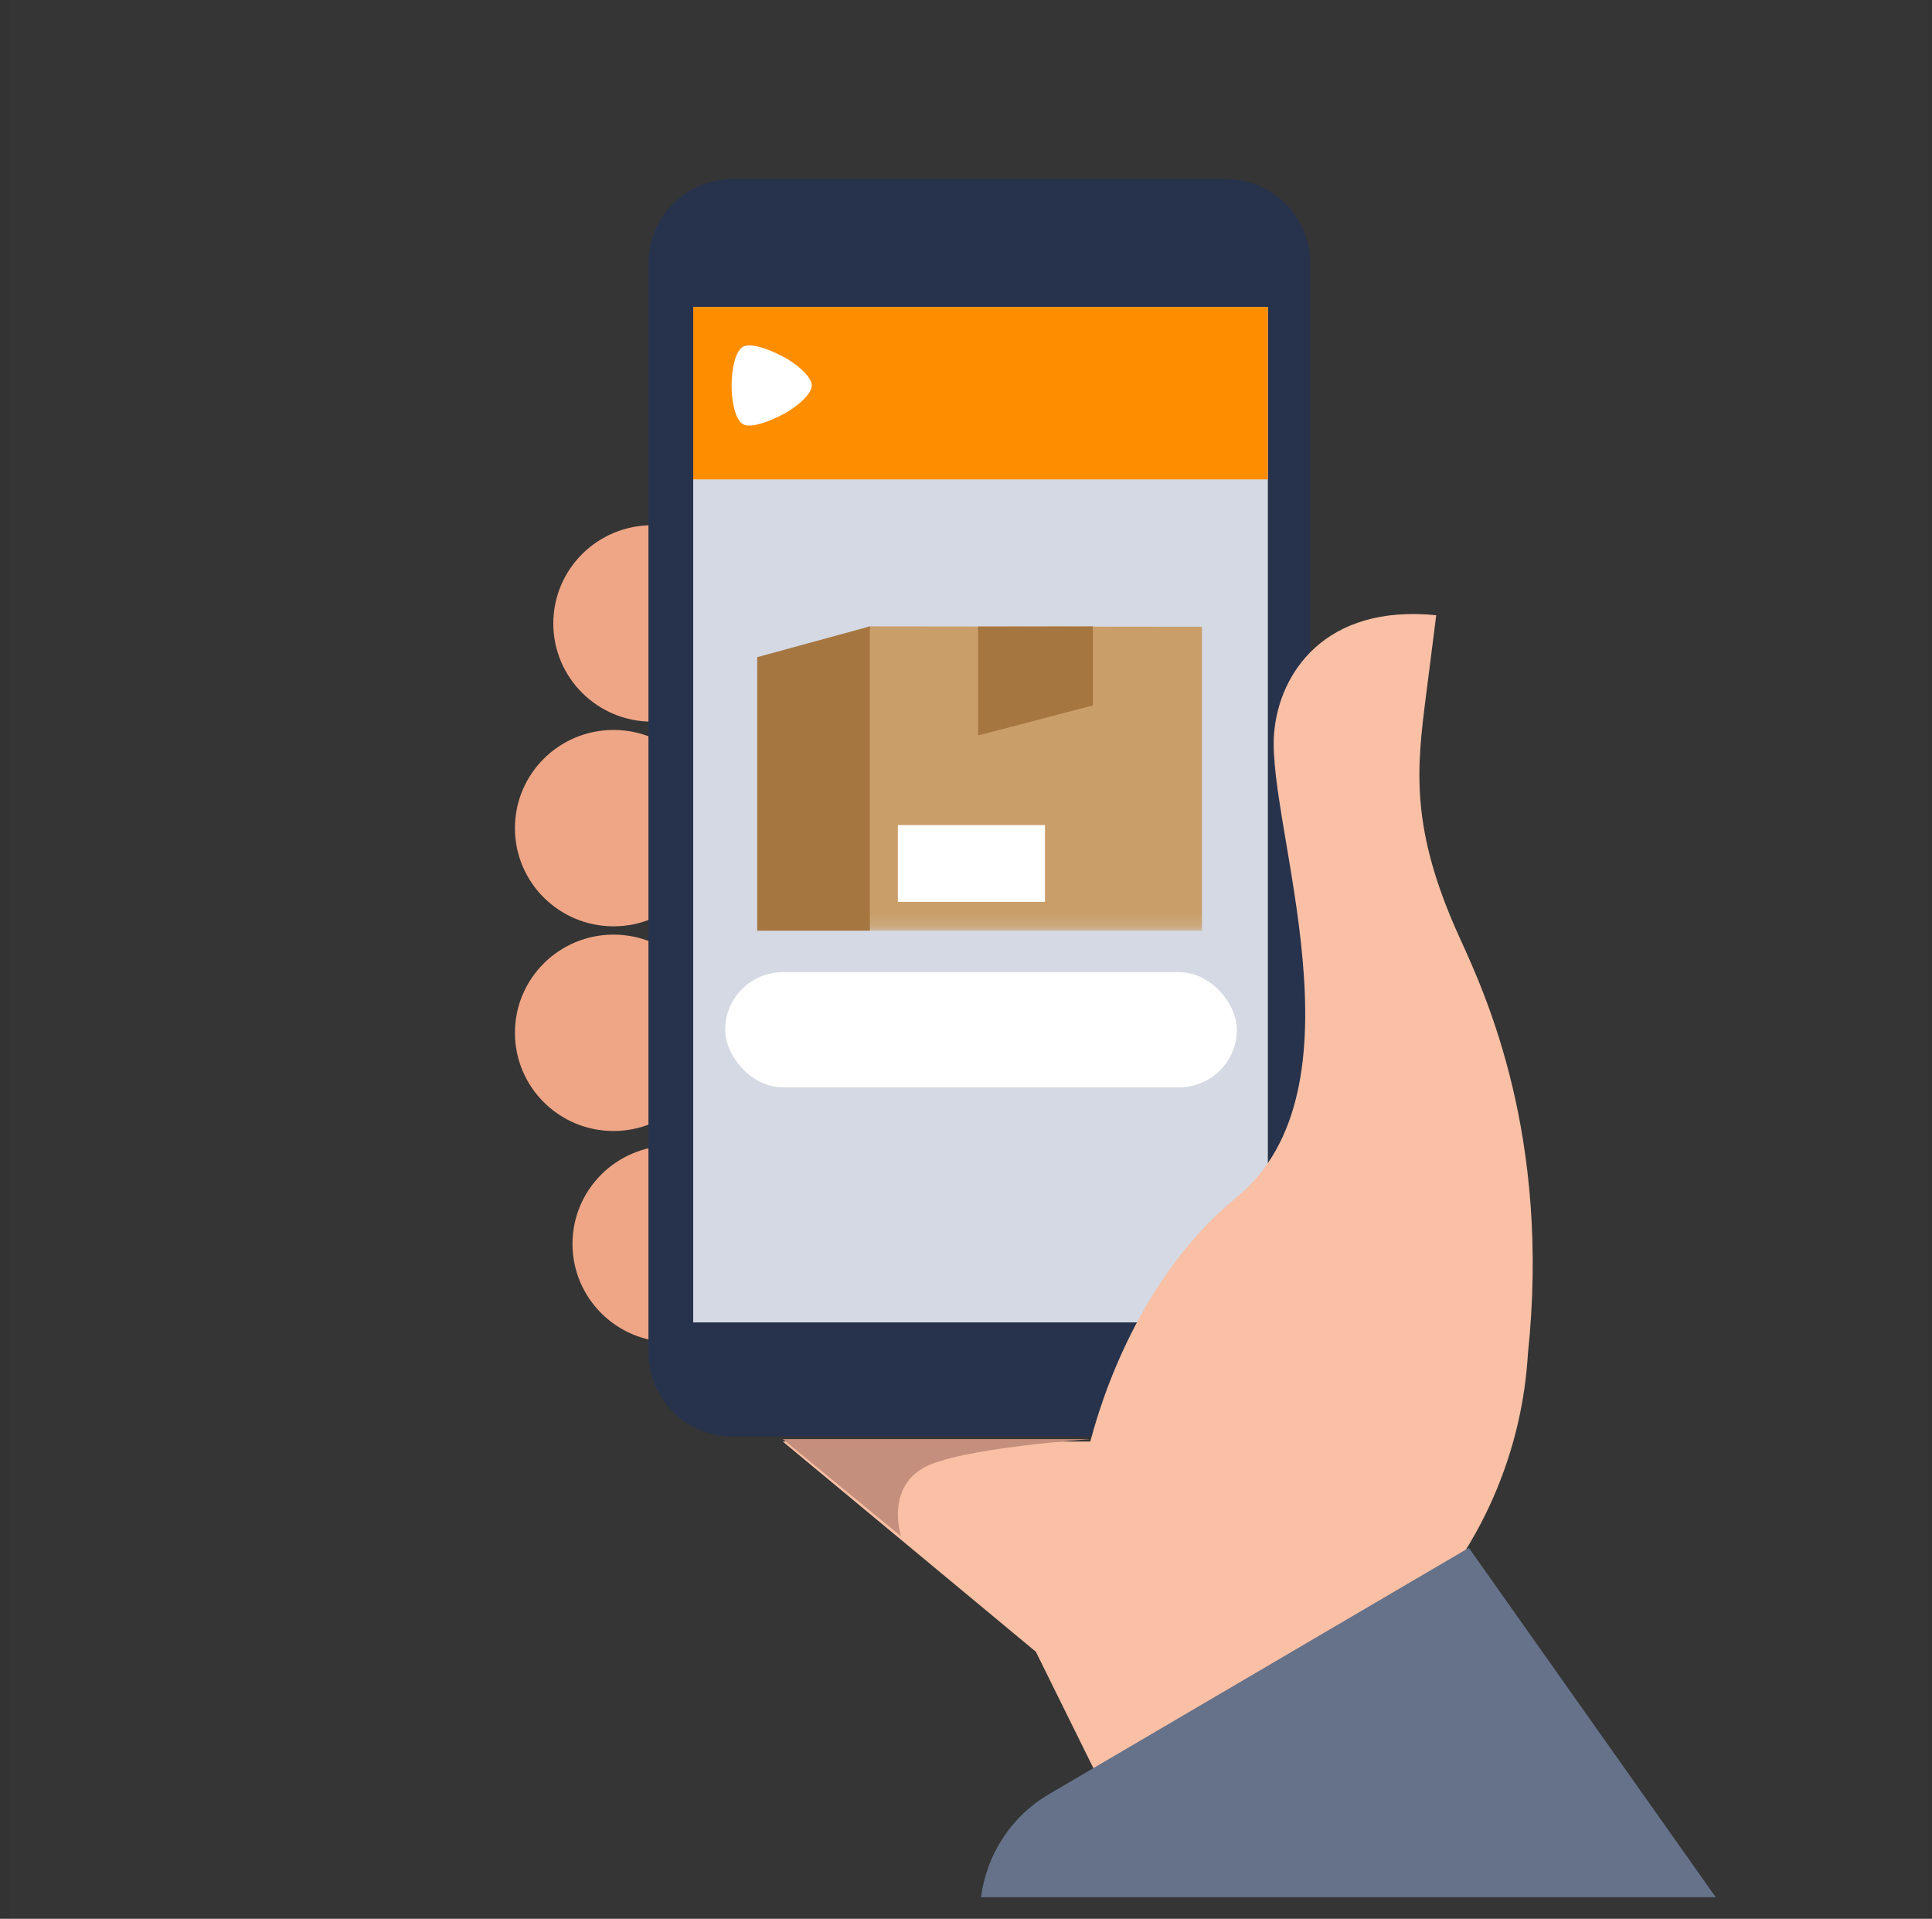
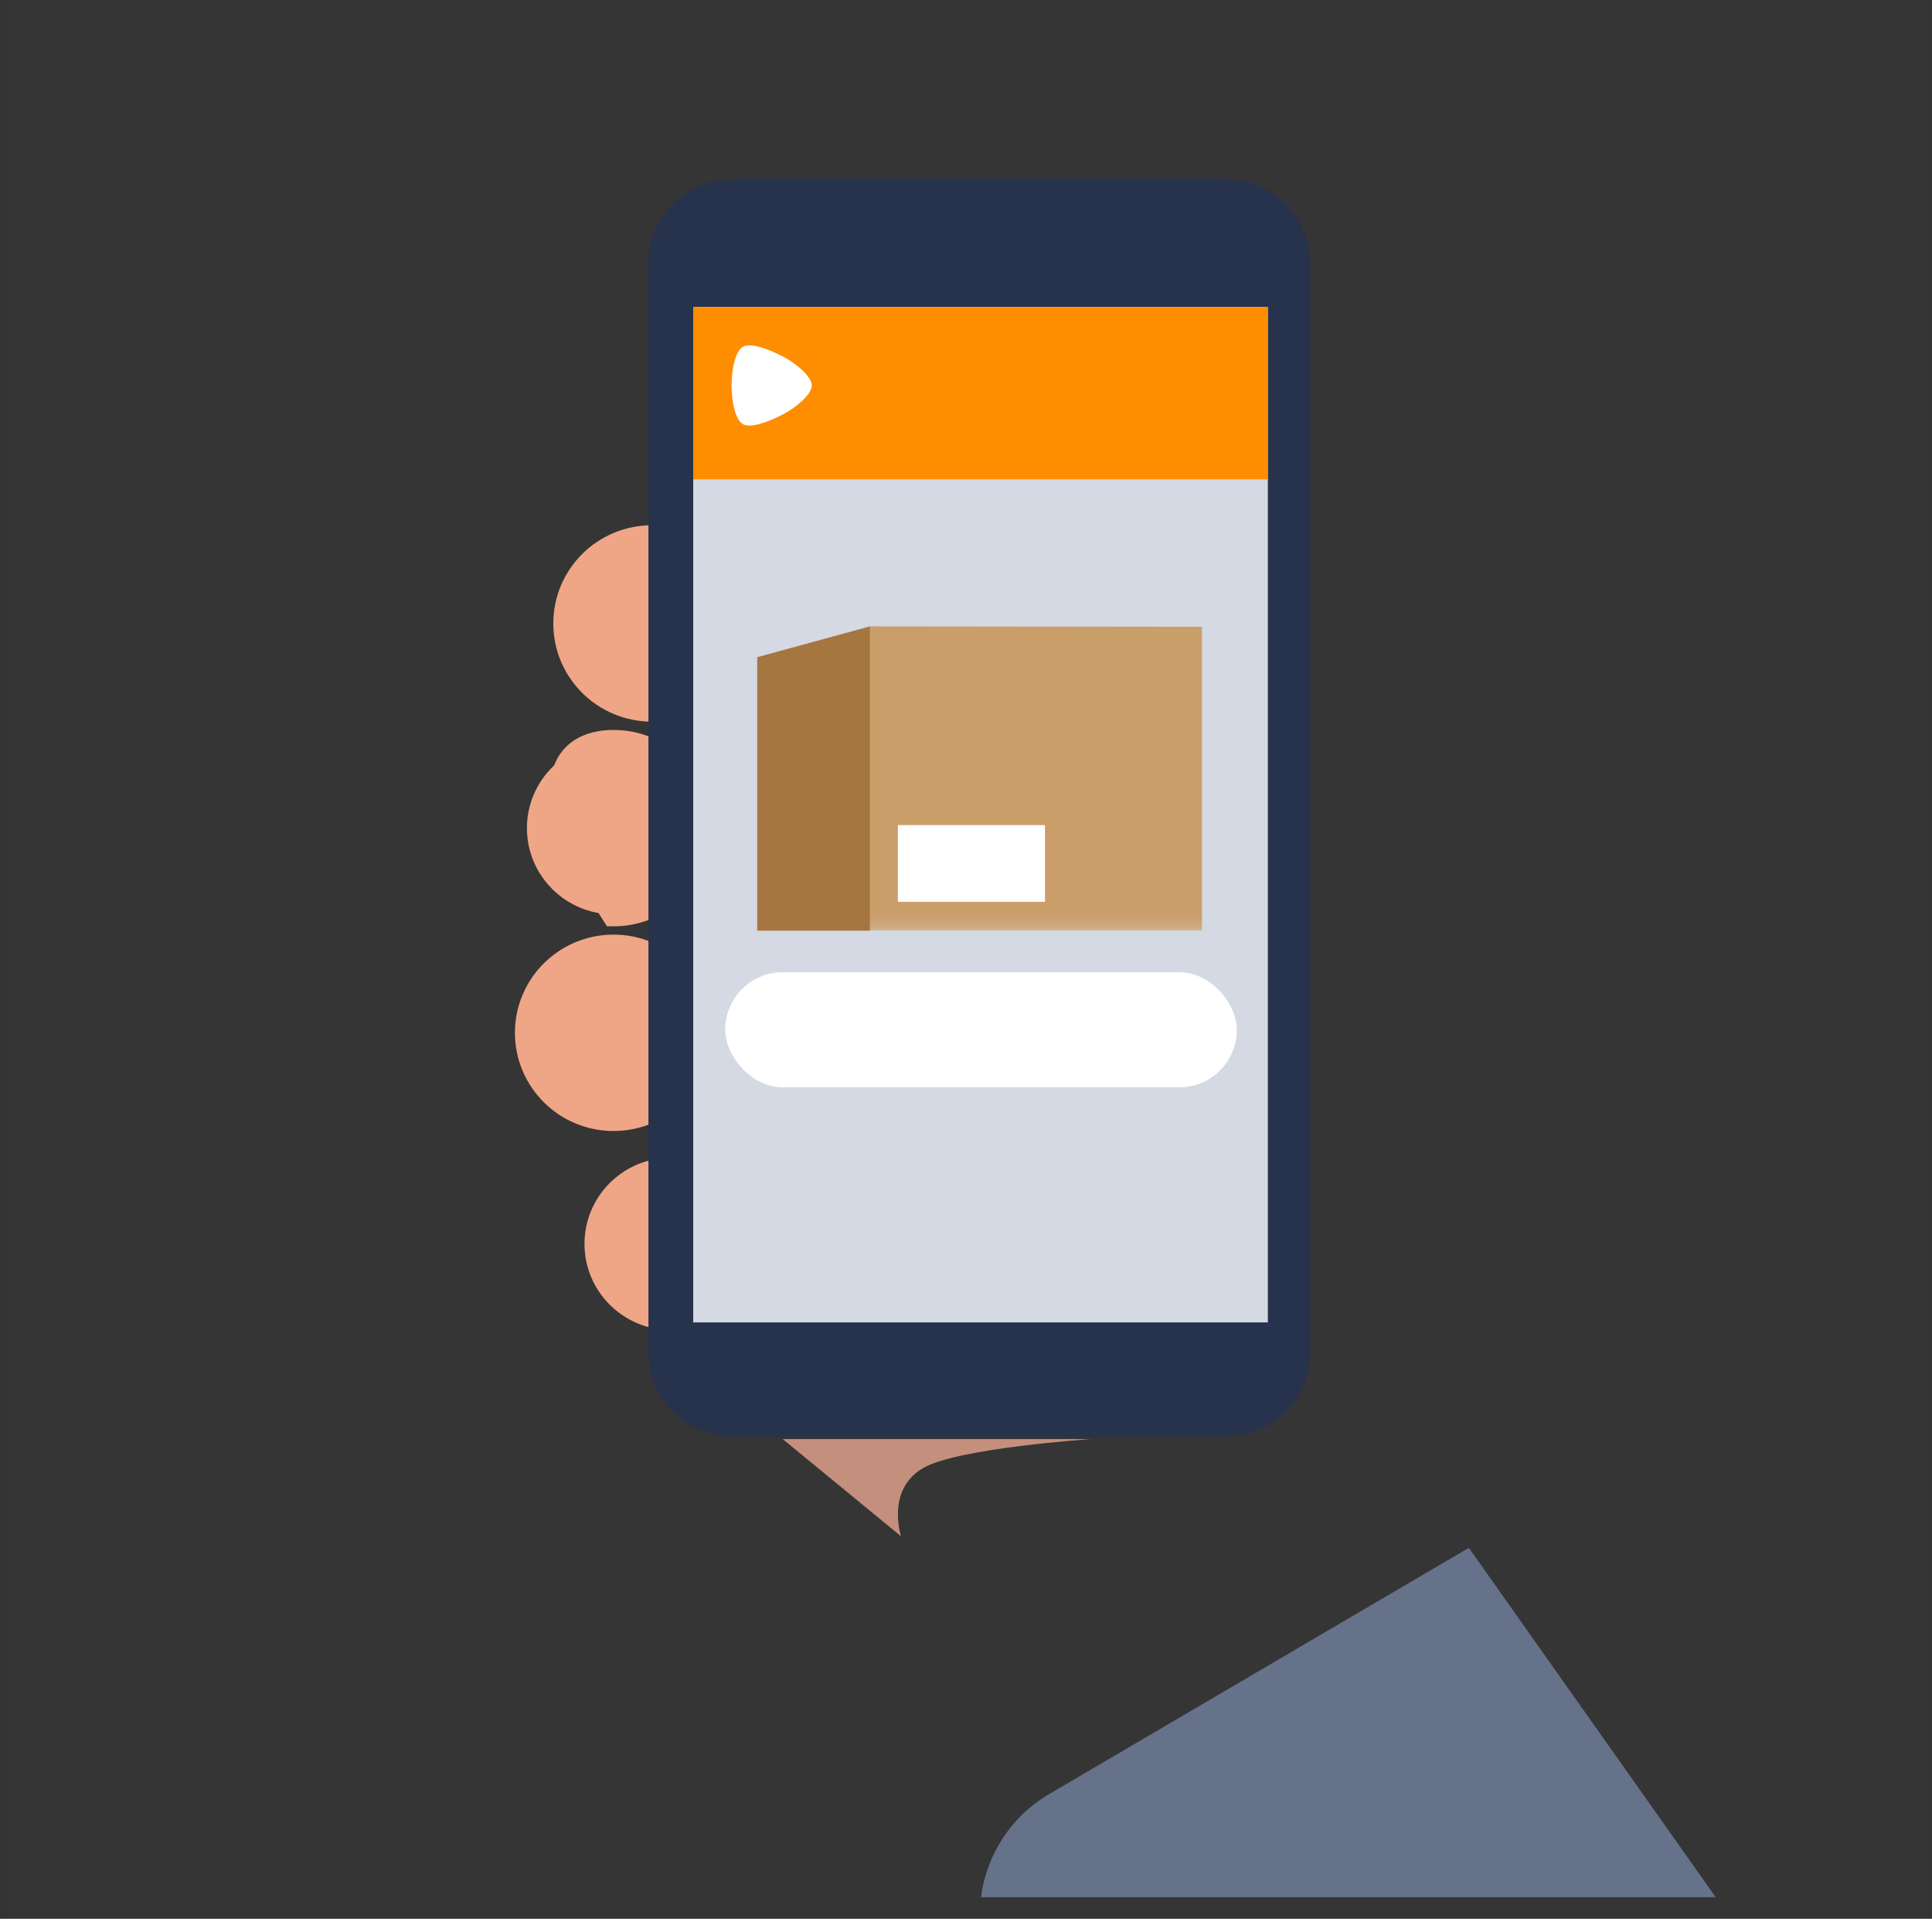
<svg xmlns="http://www.w3.org/2000/svg" width="145" height="144" viewBox="0 0 145 144" fill="none">
  <rect x="0" y="0" width="145" height="144" fill="#333333" stroke="none" />
  <rect opacity="0.01" x="0.667" width="144" height="144" fill="white" />
  <path fill-rule="evenodd" clip-rule="evenodd" d="M55.427 46.788C55.427 50.36 52.516 53.256 48.926 53.256C45.337 53.256 42.427 50.36 42.427 46.788C42.427 43.215 45.337 40.32 48.926 40.32C52.516 40.32 55.427 43.215 55.427 46.788Z" fill="#EFA686" />
  <path fill-rule="evenodd" clip-rule="evenodd" d="M55.427 46.788C55.427 50.36 52.516 53.256 48.926 53.256C45.337 53.256 42.427 50.36 42.427 46.788C42.427 43.215 45.337 40.32 48.926 40.32C52.516 40.32 55.427 43.215 55.427 46.788Z" stroke="#EFA686" stroke-width="1.801" />
  <path fill-rule="evenodd" clip-rule="evenodd" d="M52.547 62.149C52.547 65.721 49.636 68.617 46.047 68.617C42.458 68.617 39.547 65.721 39.547 62.149C39.547 58.575 42.458 55.68 46.047 55.68C49.636 55.68 52.547 58.575 52.547 62.149Z" fill="#EFA686" />
-   <path fill-rule="evenodd" clip-rule="evenodd" d="M52.547 62.149C52.547 65.721 49.636 68.617 46.047 68.617C42.458 68.617 39.547 65.721 39.547 62.149C39.547 58.575 42.458 55.68 46.047 55.68C49.636 55.68 52.547 58.575 52.547 62.149Z" stroke="#EFA686" stroke-width="1.801" />
+   <path fill-rule="evenodd" clip-rule="evenodd" d="M52.547 62.149C52.547 65.721 49.636 68.617 46.047 68.617C39.547 58.575 42.458 55.68 46.047 55.68C49.636 55.68 52.547 58.575 52.547 62.149Z" stroke="#EFA686" stroke-width="1.801" />
  <path fill-rule="evenodd" clip-rule="evenodd" d="M52.547 77.508C52.547 81.08 49.636 83.977 46.047 83.977C42.458 83.977 39.547 81.08 39.547 77.508C39.547 73.936 42.458 71.04 46.047 71.04C49.636 71.04 52.547 73.936 52.547 77.508Z" fill="#EFA686" />
  <path fill-rule="evenodd" clip-rule="evenodd" d="M52.547 77.508C52.547 81.08 49.636 83.977 46.047 83.977C42.458 83.977 39.547 81.08 39.547 77.508C39.547 73.936 42.458 71.04 46.047 71.04C49.636 71.04 52.547 73.936 52.547 77.508Z" stroke="#EFA686" stroke-width="1.801" />
  <path fill-rule="evenodd" clip-rule="evenodd" d="M56.866 93.349C56.866 96.921 53.956 99.817 50.366 99.817C46.777 99.817 43.867 96.921 43.867 93.349C43.867 89.775 46.777 86.88 50.366 86.88C53.956 86.88 56.866 89.775 56.866 93.349Z" fill="#EFA686" />
-   <path fill-rule="evenodd" clip-rule="evenodd" d="M56.866 93.349C56.866 96.921 53.956 99.817 50.366 99.817C46.777 99.817 43.867 96.921 43.867 93.349C43.867 89.775 46.777 86.88 50.366 86.88C53.956 86.88 56.866 89.775 56.866 93.349Z" stroke="#EFA686" stroke-width="1.801" />
  <path fill-rule="evenodd" clip-rule="evenodd" d="M54.97 107.806H92.021C95.502 107.806 98.324 104.98 98.324 101.496V19.75C98.324 16.265 95.502 13.44 92.021 13.44H54.97C51.489 13.44 48.667 16.265 48.667 19.75V101.496C48.667 104.98 51.489 107.806 54.97 107.806Z" fill="#27324C" />
  <path fill-rule="evenodd" clip-rule="evenodd" d="M52.027 99.242H95.154V23.04H52.027V99.242Z" fill="#D4D9E3" />
  <mask id="mask0_2258_167" style="mask-type:luminance" maskUnits="userSpaceOnUse" x="56" y="44" width="36" height="26">
    <path fill-rule="evenodd" clip-rule="evenodd" d="M56.831 44.64H91.068V69.833H56.831V44.64Z" fill="white" />
  </mask>
  <g mask="url(#mask0_2258_167)">
    <path fill-rule="evenodd" clip-rule="evenodd" d="M56.831 69.841H90.207V47.036L65.229 47.008L56.831 50.765V69.841Z" fill="#CA9E69" />
  </g>
-   <path fill-rule="evenodd" clip-rule="evenodd" d="M82.025 47.008V52.94L73.411 55.191L73.412 47.02L82.025 47.008Z" fill="#A67641" />
  <path fill-rule="evenodd" clip-rule="evenodd" d="M67.387 67.68H78.427V61.92H67.387V67.68Z" fill="white" />
  <path fill-rule="evenodd" clip-rule="evenodd" d="M56.831 69.842H65.287V47.008L56.831 49.318V69.842Z" fill="#A67641" />
  <rect x="54.427" y="72.96" width="38.4" height="8.64" rx="4.32" fill="white" />
  <path fill-rule="evenodd" clip-rule="evenodd" d="M52.027 35.976H95.154V23.04H52.027V35.976Z" fill="#FF8D00" />
  <path fill-rule="evenodd" clip-rule="evenodd" d="M58.836 31.058C57.406 31.815 56.254 32.108 55.766 31.836C55.181 31.511 54.907 30.127 54.907 28.928C54.907 27.729 55.181 26.345 55.766 26.02C56.254 25.748 57.406 26.041 58.836 26.798C59.711 27.262 60.925 28.24 60.925 28.928C60.925 29.616 59.711 30.594 58.836 31.058Z" fill="white" />
-   <path fill-rule="evenodd" clip-rule="evenodd" d="M109.134 117.651C111.429 114.329 113.052 110.62 113.94 106.731C114.326 105.039 114.571 103.321 114.674 101.586C116.378 85.359 111.578 74.809 109.567 70.409C105.787 62.138 106.332 57.645 107.026 52.194L107.791 46.171C99.456 45.329 95.978 50.507 95.62 55.062C95.079 61.955 102.825 81.695 92.758 89.9C86.587 94.932 83.241 102.799 81.83 108.181H58.747L77.742 123.956L86.427 141.528H124.49L109.134 117.651Z" fill="#F9C0A5" />
  <path fill-rule="evenodd" clip-rule="evenodd" d="M128.768 142.378L110.24 116.16L78.744 134.637C75.841 136.34 74.031 139.241 73.627 142.378H128.768Z" fill="#66728A" />
  <path fill-rule="evenodd" clip-rule="evenodd" d="M67.625 115.294L58.747 108H81.85C81.85 108 71.955 108.663 69.323 110.149C66.457 111.768 67.625 115.294 67.625 115.294Z" fill="#C58F7D" />
</svg>